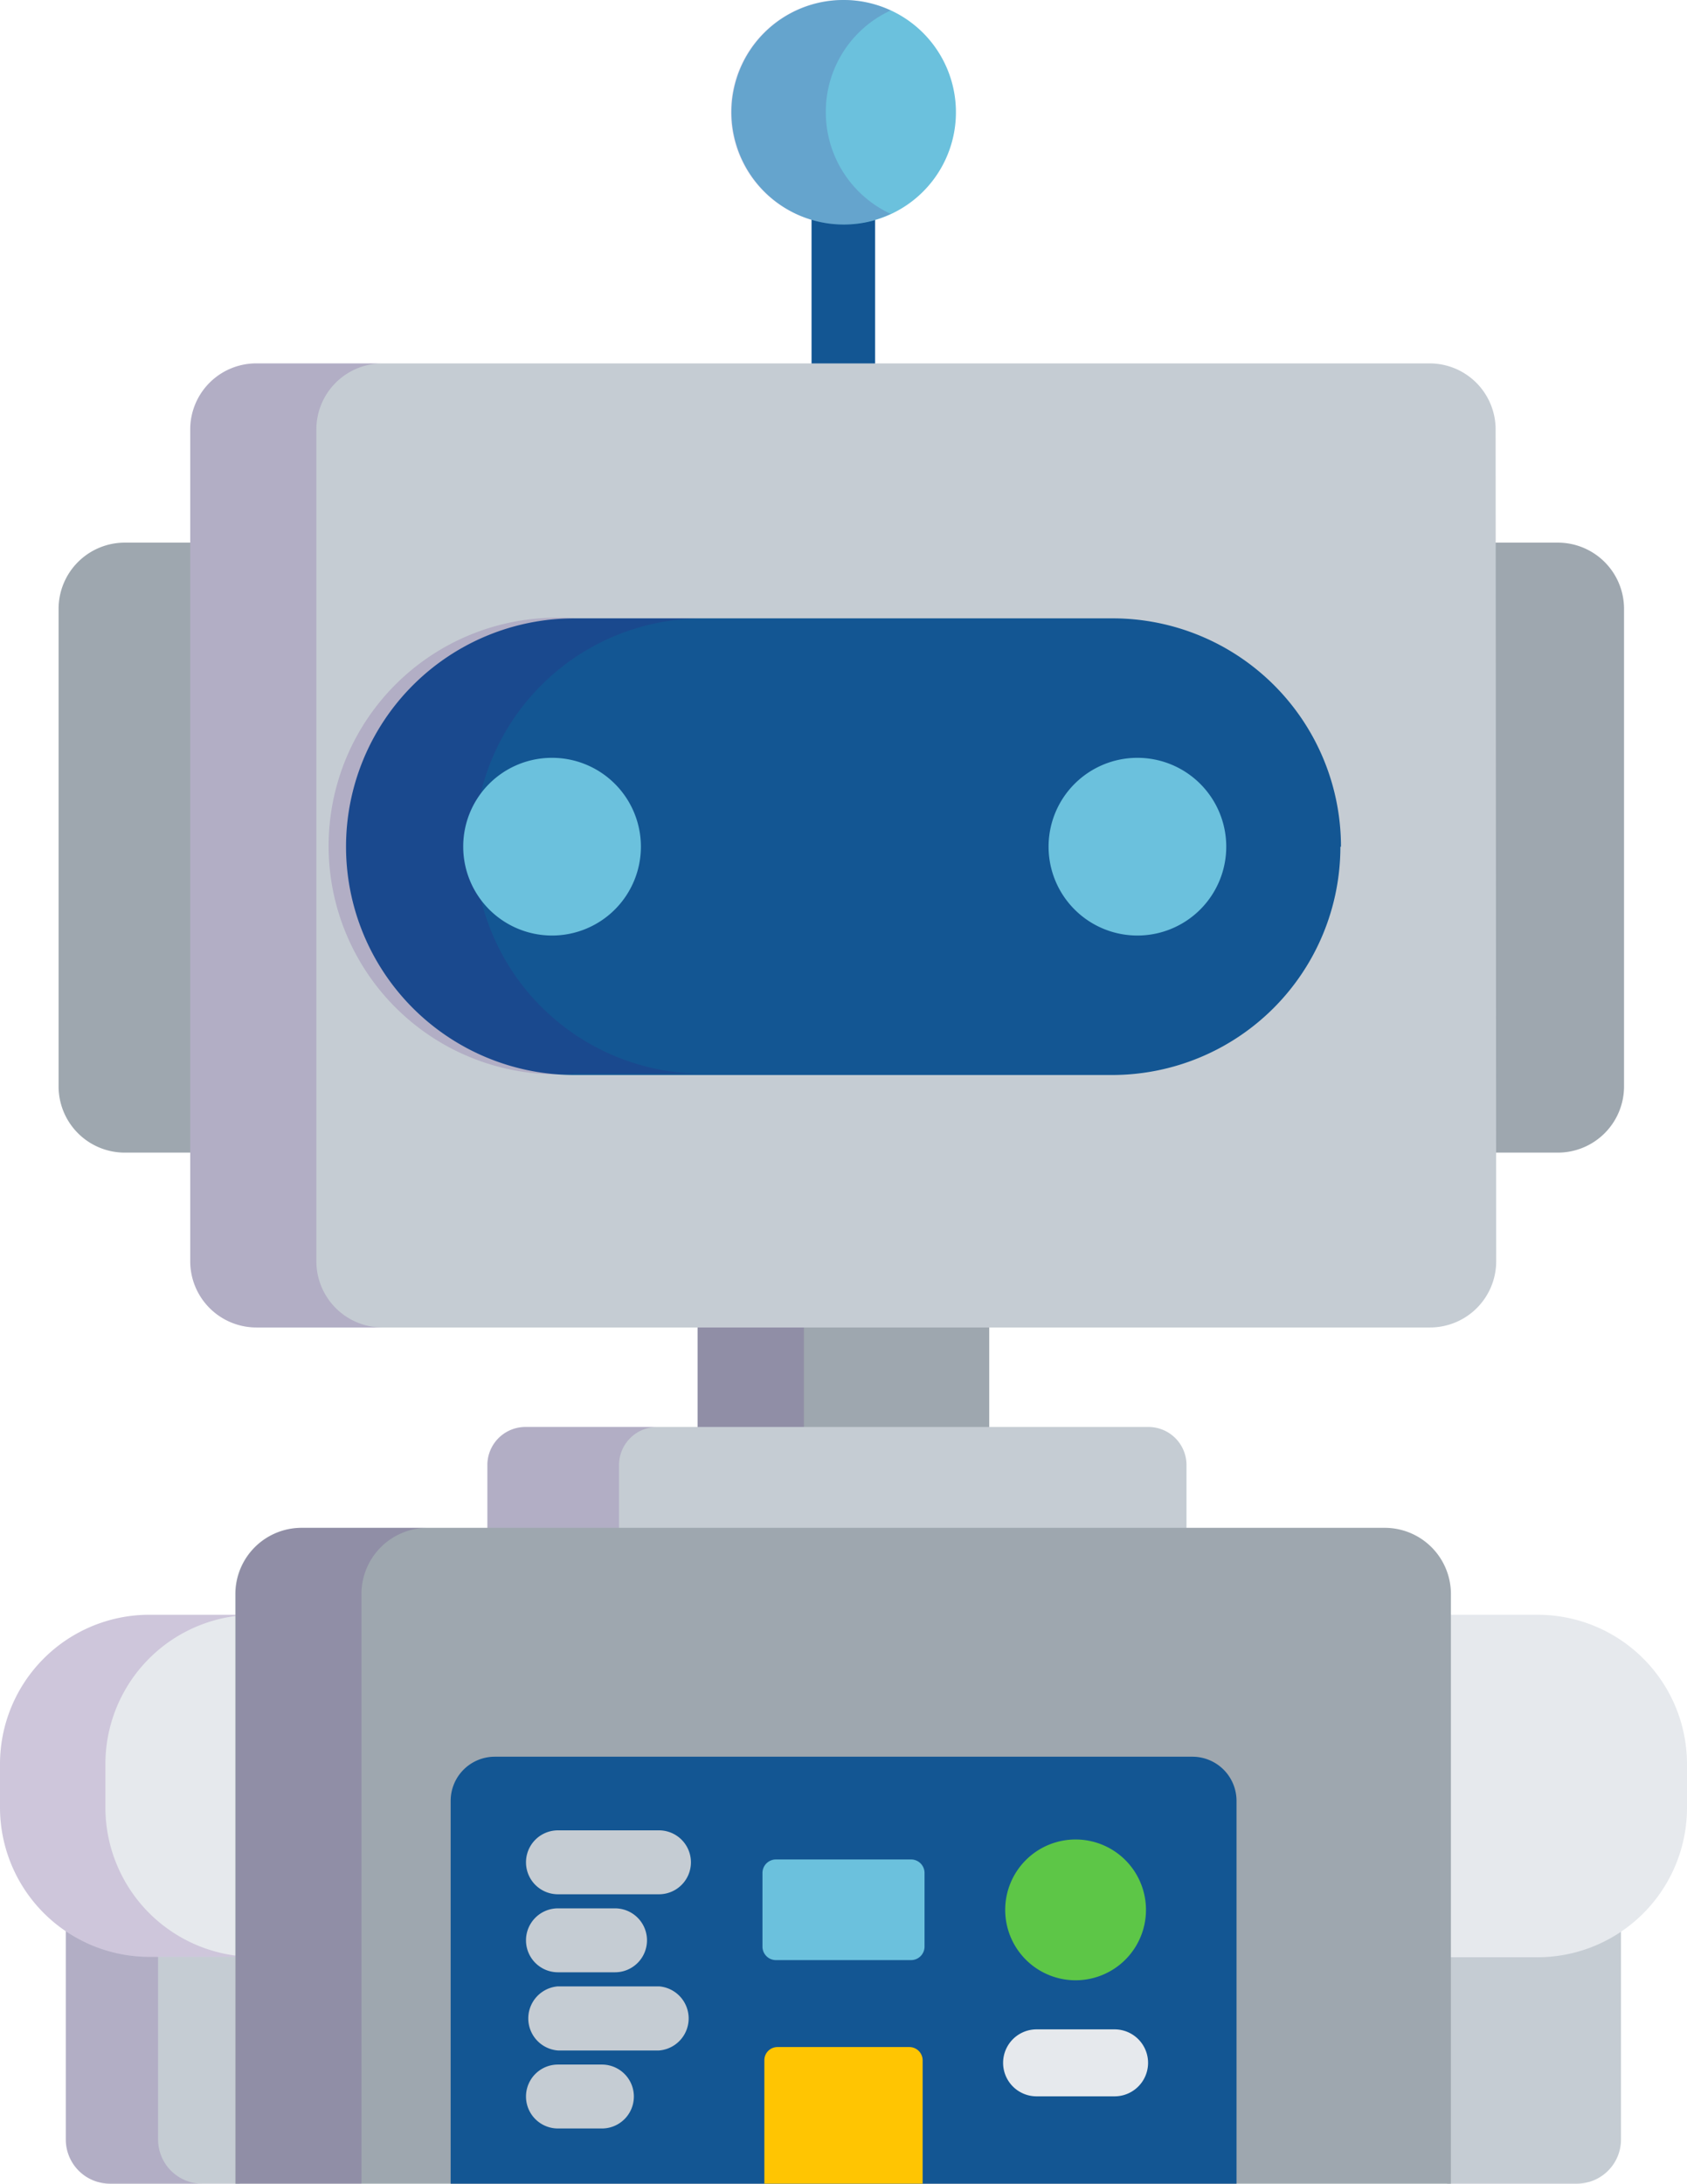
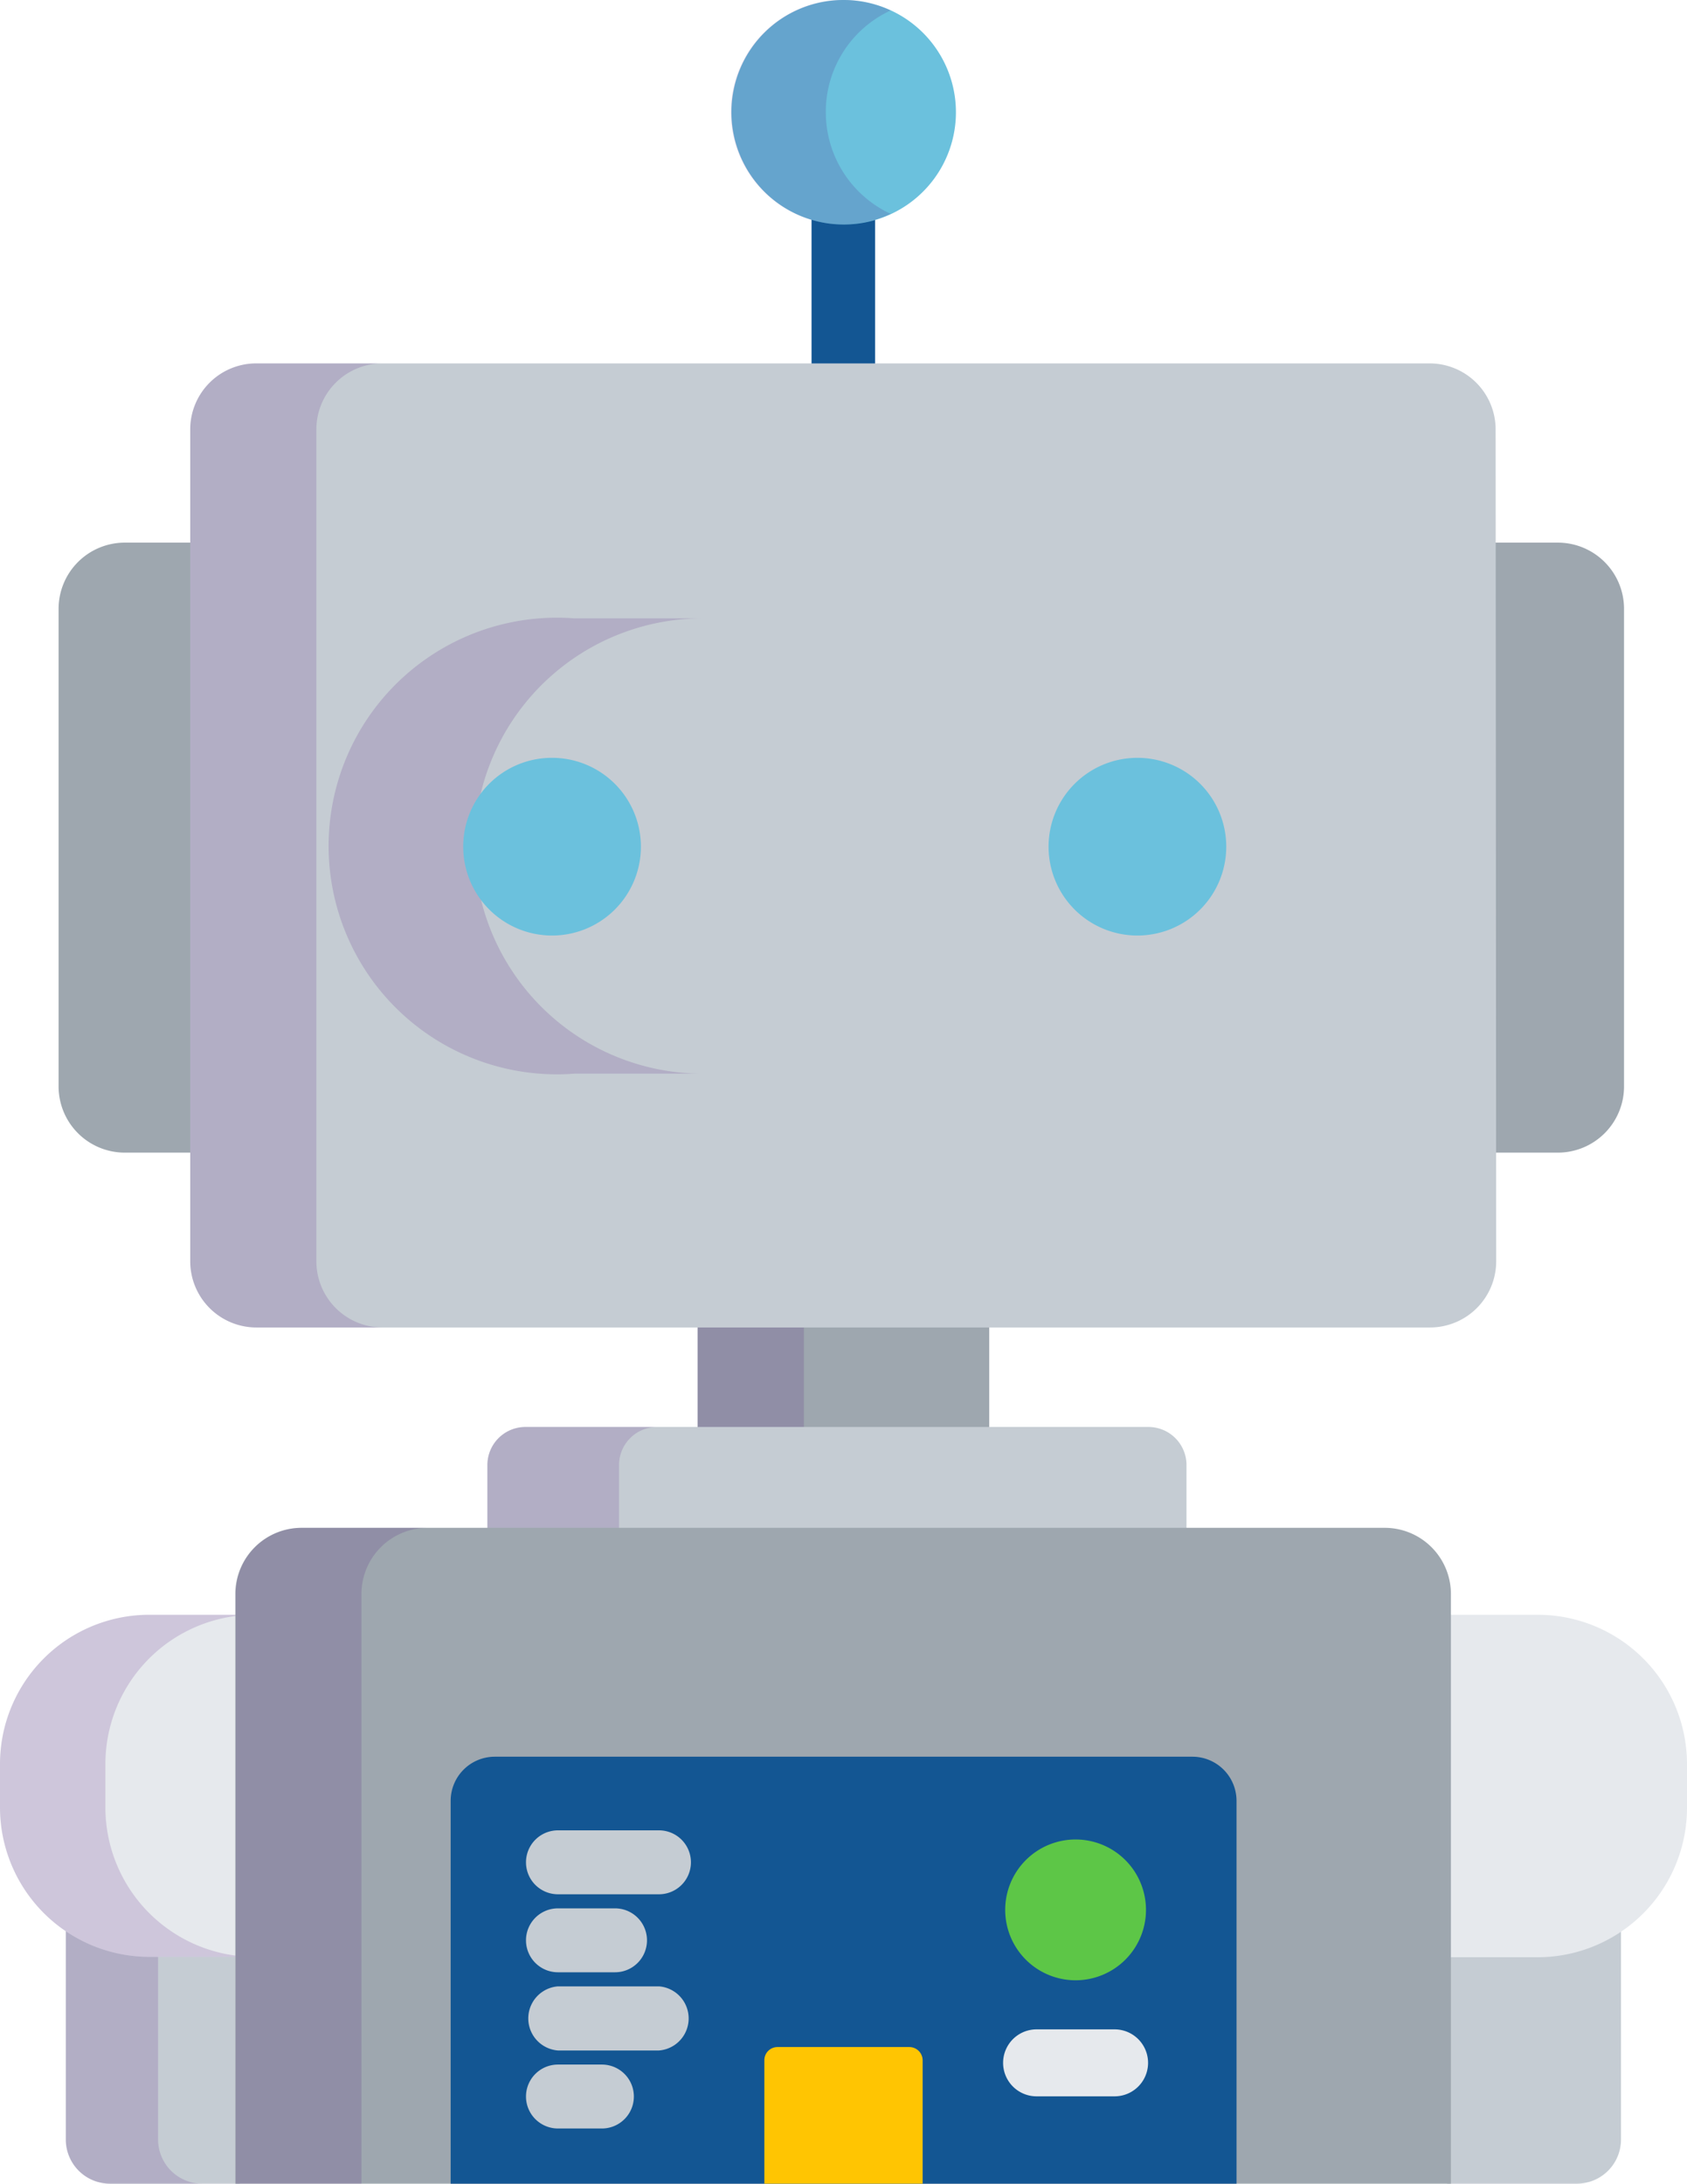
<svg xmlns="http://www.w3.org/2000/svg" width="88.68" height="114.77" viewBox="0 0 88.68 114.77">
  <path d="M44.34 11.56a5.79 5.79 0 01-1.68-.25v8H46v-8a5.84 5.84 0 01-1.66.25z" fill="#135693" />
  <path d="M44.34 0a5.9 5.9 0 11-5.89 5.89A5.89 5.89 0 0144.34 0z" fill="#6bc1dd" />
  <path d="M43.41 5.89A5.86 5.86 0 0146.82.55a5.9 5.9 0 100 10.69 5.89 5.89 0 01-3.41-5.35z" fill="#440075" opacity=".15" />
  <path d="M81.9 28.52h-3.47v32.06h3.47a3.48 3.48 0 003.47-3.46V32a3.48 3.48 0 00-3.47-3.48zm-71.65 0h-3.7A3.48 3.48 0 003.08 32v25.12a3.48 3.48 0 003.47 3.46h3.7V28.52z" fill="#9ea7af" />
  <path d="M12.61 102.52H7.85a7.82 7.82 0 01-4.39-1.34v11.28a2.32 2.32 0 002.31 2.31h6.84zm68.22 0h-4.76v12.25h6.83a2.32 2.32 0 002.31-2.31v-11.28a7.76 7.76 0 01-4.38 1.34z" fill="#c5ccd3" />
  <path d="M8.31 112.46v-9.94h-.46a7.82 7.82 0 01-4.39-1.34v11.28a2.32 2.32 0 002.31 2.31h4.85a2.32 2.32 0 01-2.31-2.31z" style="isolation:isolate" fill="#440075" opacity=".15" />
  <path d="M12.61 84.87H7.85A7.85 7.85 0 000 92.72V95a7.86 7.86 0 007.85 7.85h4.76v-18zm68.22 0h-4.76v18h4.76A7.86 7.86 0 0088.68 95v-2.28a7.85 7.85 0 00-7.85-7.85z" fill="#e6e9ed" />
  <path d="M5.54 95v-2.28a7.85 7.85 0 017.85-7.85H7.85A7.85 7.85 0 000 92.72V95a7.86 7.86 0 007.85 7.85h5.54A7.86 7.86 0 015.54 95z" fill="#440075" opacity=".15" />
  <path fill="#9ea7af" d="M36.67 69.5H52v5.73H36.67z" />
  <path style="isolation:isolate" fill="#440075" opacity=".15" d="M36.67 69.5h5.59v5.73h-5.59z" />
  <path d="M62.37 80.7V77a2 2 0 00-2-2H27.62a2 2 0 00-2 2v3.7z" fill="#c5ccd3" />
  <path d="M32.54 80.7V77a2 2 0 012-2h-6.92a2 2 0 00-2 2v3.7z" style="isolation:isolate" fill="#440075" opacity=".15" />
  <path d="M72.83 80.3h-57a3.48 3.48 0 00-3.46 3.47v31h63.9v-31a3.48 3.48 0 00-3.44-3.47z" fill="#9ea7af" />
  <path d="M22.47 80.3h-6.62a3.48 3.48 0 00-3.46 3.47v31H19v-31a3.48 3.48 0 013.47-3.47z" fill="#440075" opacity=".15" />
  <path d="M78.65 66.3a3.48 3.48 0 01-3.46 3.47h-61.7A3.48 3.48 0 0110 66.3V22.56a3.47 3.47 0 013.46-3.46h61.7a3.47 3.47 0 013.46 3.46z" fill="#c5ccd3" />
  <path d="M16.63 66.3V22.56a3.47 3.47 0 013.46-3.46h-6.6A3.47 3.47 0 0010 22.56V66.3a3.48 3.48 0 003.46 3.47h6.6a3.48 3.48 0 01-3.43-3.47z" fill="#440075" opacity=".15" />
-   <path d="M70.46 44.5a12 12 0 01-12 12H30.19a12 12 0 01-12-12 12 12 0 0112-12h28.3a12 12 0 0112 12z" fill="#135693" />
  <path d="M24.94 44.5a12 12 0 0112-12h-6.75a12 12 0 100 23.93h6.72A12 12 0 0124.94 44.5z" fill="#440075" opacity=".15" />
  <path d="M29 39.83a4.67 4.67 0 11-4.65 4.67A4.66 4.66 0 0129 39.83zm30.77 0a4.67 4.67 0 11-4.65 4.67 4.67 4.67 0 014.65-4.67z" fill="#6bc1dd" />
  <path d="M65 114.77V94.64a2.32 2.32 0 00-2.31-2.31H26a2.32 2.32 0 00-2.31 2.31v20.13z" fill="#135693" />
  <path d="M48.5 114.77v-6.49a.7.7 0 00-.7-.69h-6.92a.69.69 0 00-.7.69v6.49z" fill="#ffc502" />
  <path d="M34.64 99.56h-5.31a1.68 1.68 0 010-3.36h5.31a1.68 1.68 0 110 3.36zm-2.31 4.1h-3a1.68 1.68 0 010-3.36h3a1.68 1.68 0 110 3.36zm2.31 4.11h-5.31a1.69 1.69 0 010-3.37h5.31a1.69 1.69 0 010 3.37zm-3 4.1h-2.31a1.68 1.68 0 010-3.36h2.31a1.68 1.68 0 010 3.36z" fill="#c5ccd3" />
  <path d="M58.59 110.18h-4.1a1.76 1.76 0 010-3.52h4.1a1.76 1.76 0 010 3.52z" fill="#e6e9ed" />
  <path d="M56.54 96.68a3.7 3.7 0 11-3.7 3.7 3.7 3.7 0 013.7-3.7z" fill="#5dc647" />
-   <path d="M48.6 102.31a.71.71 0 01-.71.71h-7.1a.71.71 0 01-.71-.71v-3.87a.71.71 0 01.71-.71h7.1a.71.71 0 01.71.71z" fill="#6bc1dd" />
</svg>